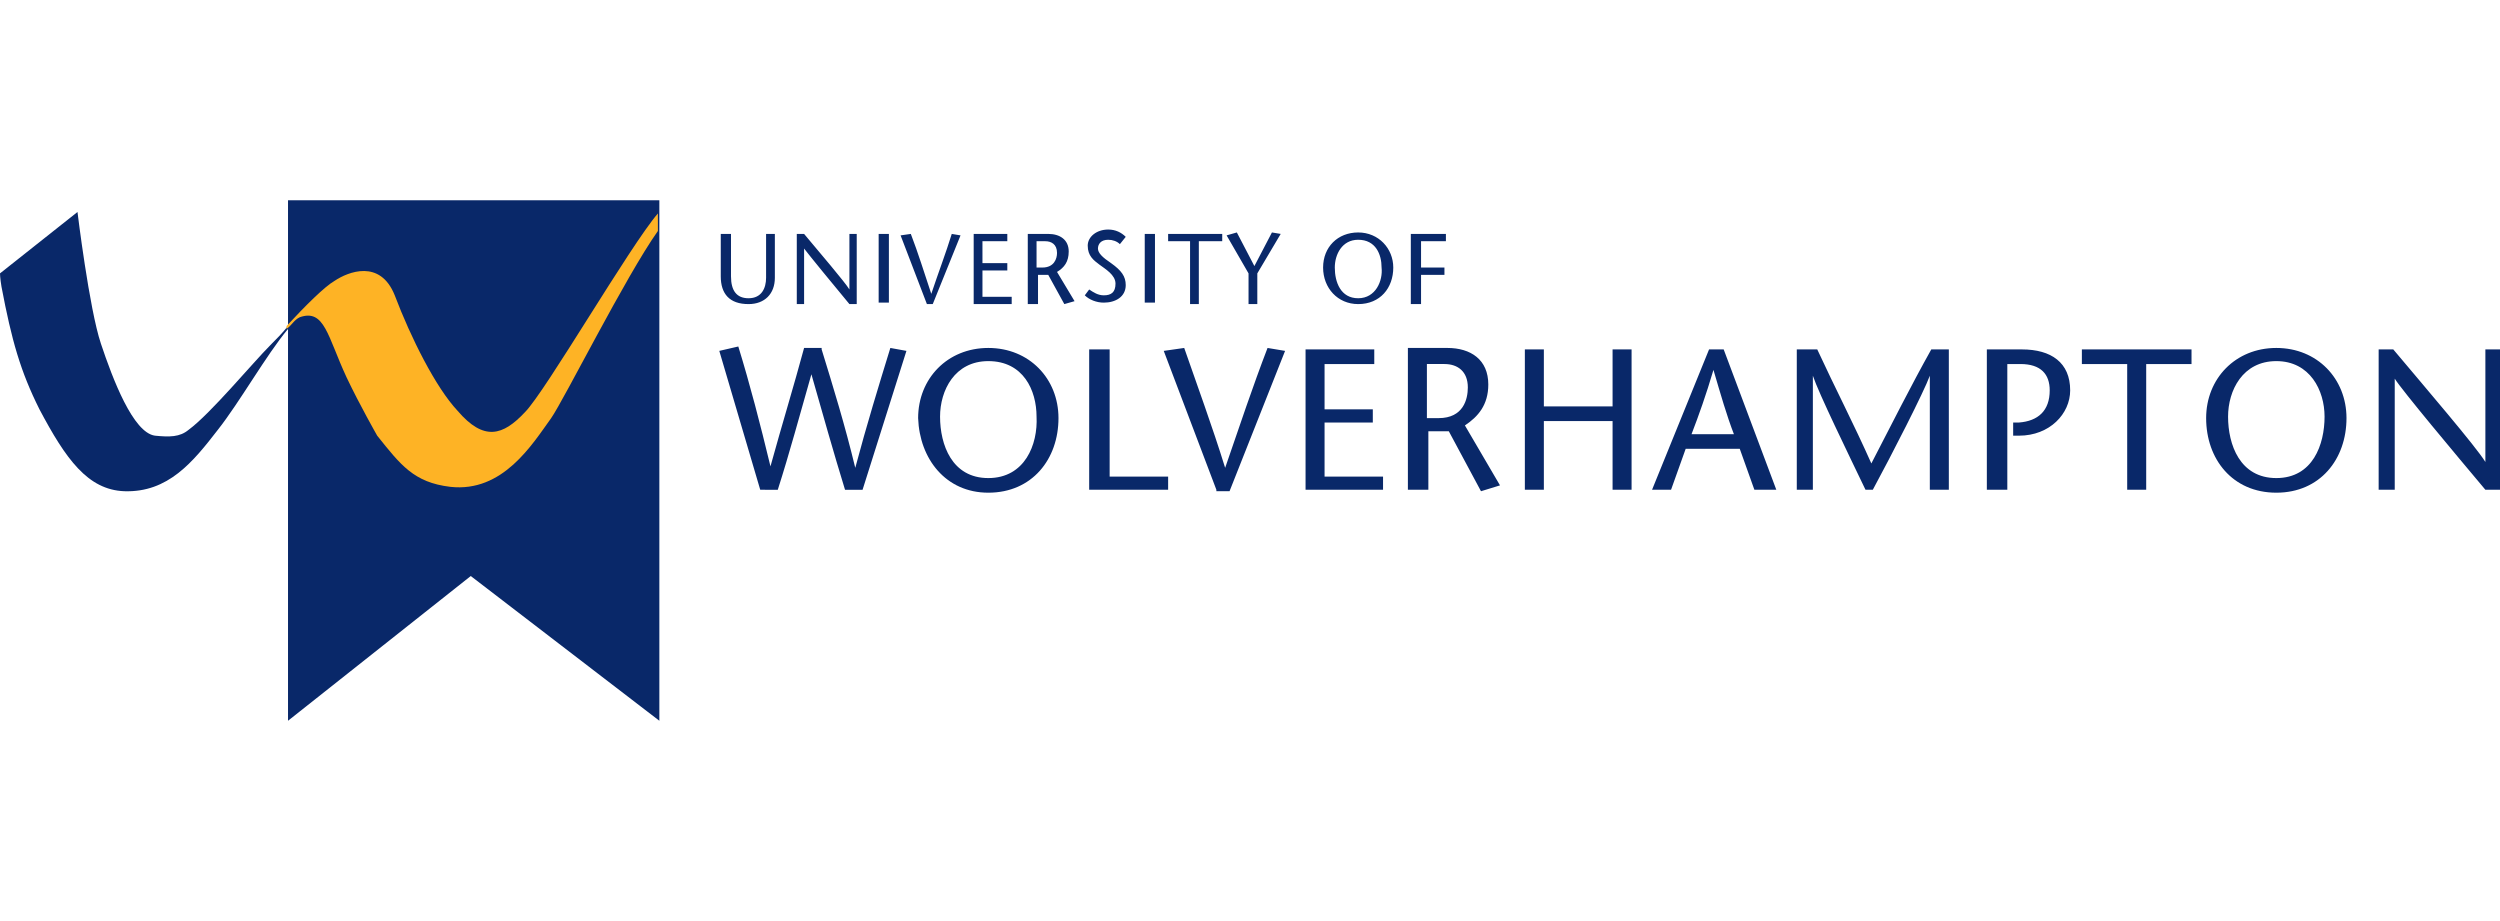
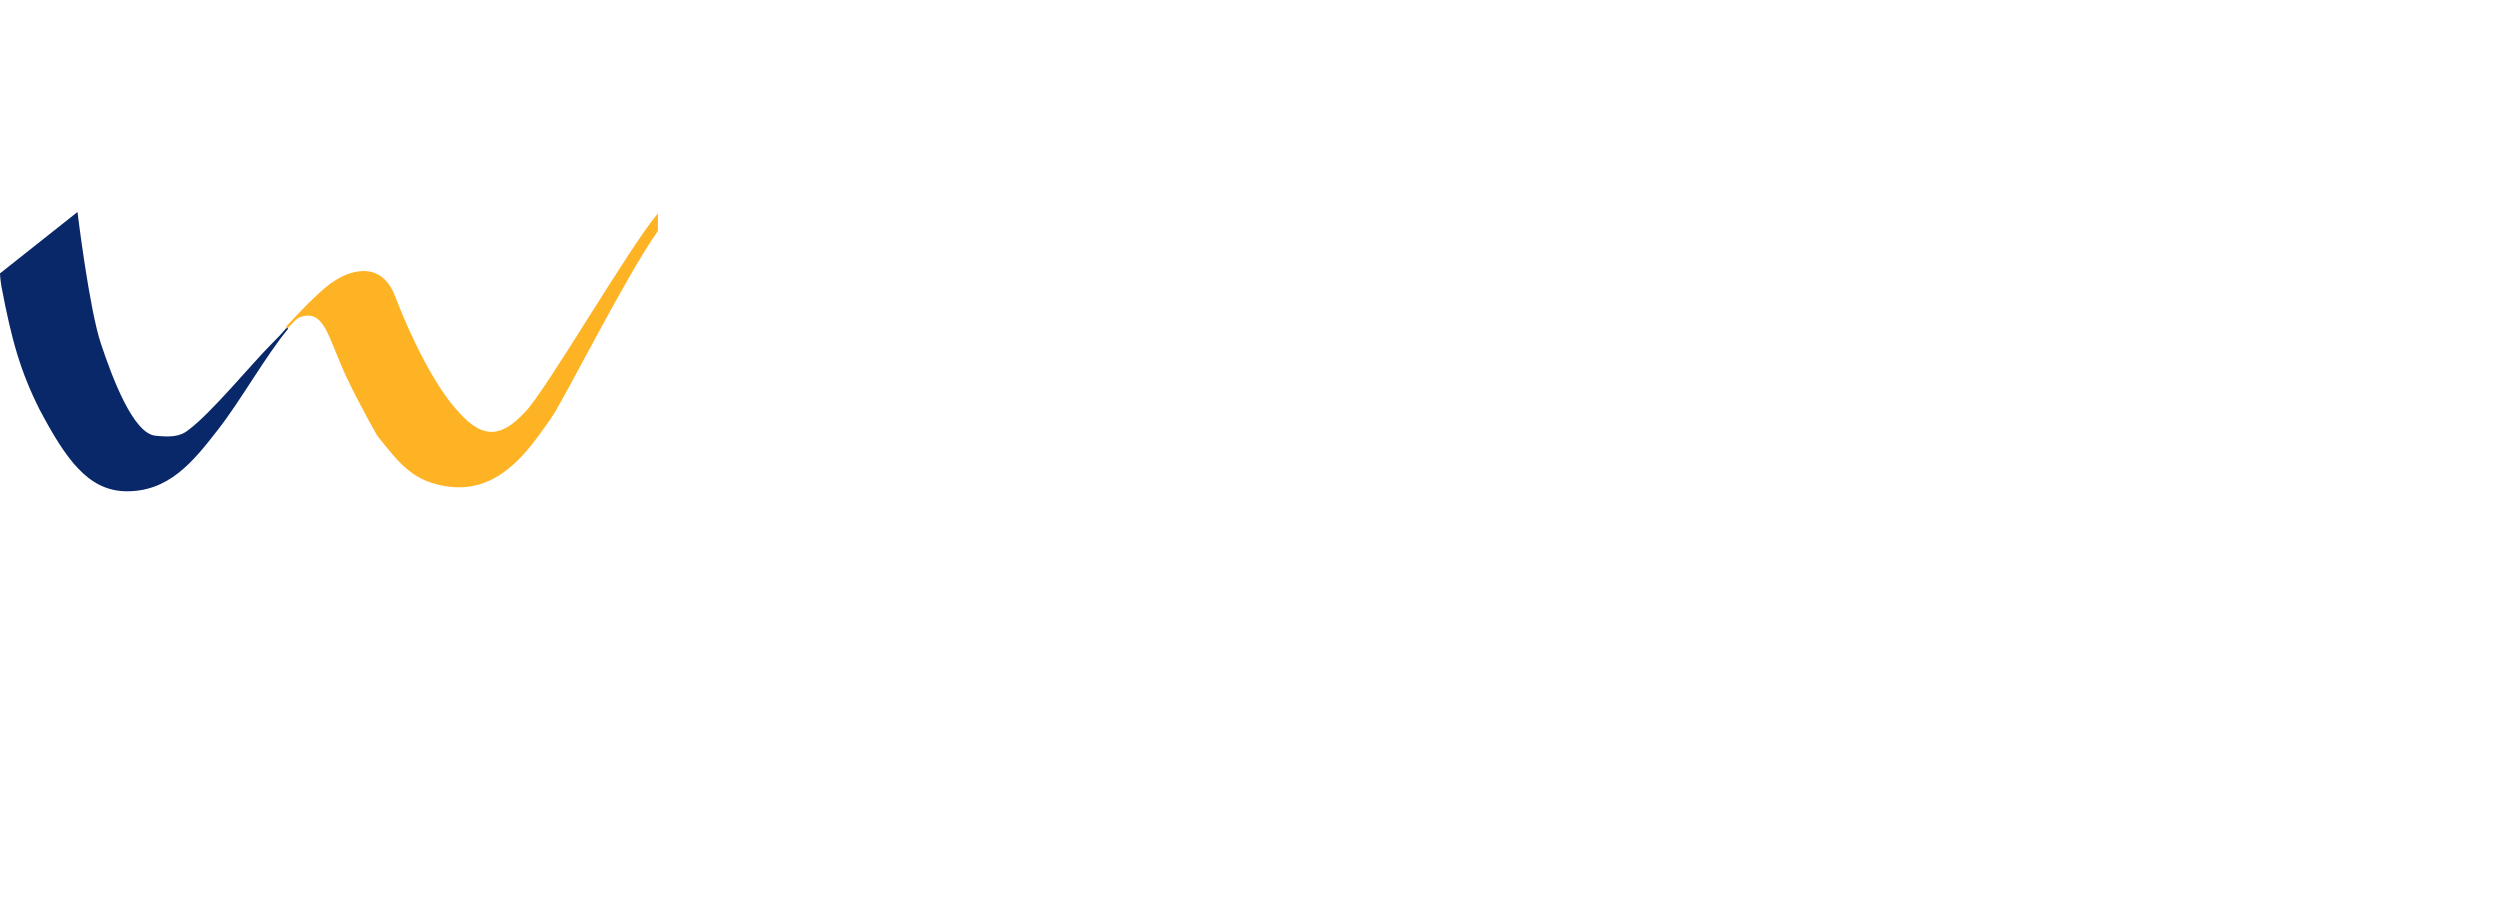
<svg xmlns="http://www.w3.org/2000/svg" xml:space="preserve" id="Layer_1" x="0" y="0" viewBox="0 0 171 63">
  <style>.st0{fill:#092869}.st3{display:none}.st4{display:inline}.st6,.st7{fill-rule:evenodd;clip-rule:evenodd;fill:#10cfc9}.st7{fill:#1a1d1c}.st10,.st11{display:inline;fill:#621361}.st11{fill:#4f5355}.st12{fill-rule:evenodd;clip-rule:evenodd}.st12,.st13,.st14{display:inline;fill:#231f20}.st14{fill:#141f47}.st18{fill:#be1b2d}.st24{fill:#3680b4}.st26{fill:#fefefe}.st79{fill:#ffb448}.st80,.st83,.st84{display:inline;fill:#101d49}.st83,.st84{fill:#002a53}.st84{fill:#c3002f}.st87{fill:#333}.st92{fill:#fff}.st103{display:inline;fill:#00548f}.st104,.st206,.st207{display:inline;fill:#549dc5}.st206,.st207{fill:#5b3069}.st207{fill:#1476c6}.st214{fill:#272857}.st215,.st216{display:inline;fill:#002337}.st216{fill:#702567}</style>
  <g id="University_Of_Wolverampton">
-     <path d="M50 16v2.9q0 1.5 1.2 1.5c.9 0 1.2-.7 1.2-1.4v-3h.6v3c0 1.1-.7 1.8-1.8 1.8-1.3 0-1.9-.7-1.9-1.9V16zM58.6 20.8h-.5c-1-1.2-2.8-3.4-3.1-3.8v3.8h-.5V16h.5c1 1.2 2.8 3.3 3.1 3.8V16h.5zM60.1 16h.7v4.7h-.7zM63.4 20.8l-1.8-4.7.7-.1c.5 1.3.9 2.6 1.4 4.1.5-1.5 1-2.8 1.4-4.1l.6.1-1.9 4.7zM68.9 16.5h-1.7V18h1.7v.5h-1.7v1.8h2v.5h-2.6V16h2.3zM70.3 20.8h.7v-2h.7l1.1 2 .7-.2-1.2-2c.5-.3.8-.7.8-1.4 0-.8-.6-1.2-1.4-1.2h-1.4zm.6-4.3h.6c.4 0 .8.2.8.8 0 .4-.2 1-1 1h-.4zM76.6 16.7c-.2-.2-.5-.3-.8-.3-.5 0-.7.3-.7.6s.3.6.9 1c.7.5 1 .9 1 1.5 0 .8-.7 1.2-1.5 1.2-.5 0-1-.2-1.3-.5l.3-.4c.3.2.6.4 1 .4.5 0 .8-.2.8-.8s-.7-1-1.1-1.3-.8-.6-.8-1.3c0-.6.6-1.1 1.4-1.1.5 0 .9.2 1.2.5zM78.3 16h.7v4.7h-.7zM81.4 20.8v-4.3h-1.5V16h3.7v.5H82v4.3zM85.4 20.8v-2.1l-1.5-2.6.7-.2 1.2 2.3 1.2-2.3.6.1-1.6 2.7v2.1zM92.9 20.8c1.5 0 2.4-1.1 2.4-2.5 0-1.3-1-2.4-2.4-2.4s-2.4 1-2.4 2.4 1 2.5 2.4 2.5m0-.4c-1.2 0-1.6-1.1-1.6-2.1 0-.9.5-1.9 1.6-1.9 1.2 0 1.6 1 1.6 1.9.1.9-.4 2.1-1.6 2.1M98.9 16.5h-1.7v1.8h1.6v.5h-1.6v2h-.7V16h2.4zM32.2 39.4l12.9 9.9V13.7H19.7v35.6z" class="st0" />
    <path d="M18.5 23.6c-1.2 1.2-4.1 4.7-5.6 5.8-.6.5-1.3.5-2.3.4-1.5-.2-2.9-3.9-3.7-6.3s-1.6-9-1.6-9L0 18.7s0 .3.1.9c.7 3.7 1.3 5.8 2.6 8.4 1.8 3.4 3.3 5.5 5.8 5.6 3 .1 4.7-2 6.4-4.2 1.5-1.9 3.3-5.1 4.8-6.9v-.2c-.4.5-.8.9-1.2 1.3" style="fill-rule:evenodd;clip-rule:evenodd;fill:#092869" />
    <path d="M23.7 25.8c.9 1.9 2.1 4 2.1 4 1.6 2 2.5 3.2 5 3.5 3.6.4 5.6-2.9 6.9-4.7.9-1.3 5.1-9.7 7.3-12.8v-1.2c-1.9 2.2-7.7 12.2-9.1 13.6-1.5 1.6-2.8 2-4.6-.1-1.5-1.6-3.2-5-4.3-7.9-1-2.5-3.2-1.6-4.1-1-.7.4-2 1.7-3.3 3.1v.2c.4-.3.5-.6.9-.8 1.7-.6 1.9 1.3 3.2 4.1" style="fill-rule:evenodd;clip-rule:evenodd;fill:#feb325" />
-     <path d="M56.2 23.9c.8 2.6 1.6 5.2 2.3 8.1.8-3 1.6-5.6 2.4-8.2l1.1.2-3 9.5h-1.2c-.8-2.6-1.5-5.1-2.3-7.9-.8 2.8-1.5 5.4-2.3 7.9H52L49.2 24l1.3-.3c.8 2.6 1.5 5.3 2.2 8.2.8-2.9 1.6-5.5 2.3-8.1h1.2M67.6 33.7c3 0 4.8-2.3 4.8-5.1 0-2.7-2-4.8-4.8-4.8s-4.8 2.1-4.8 4.8c.1 2.8 1.9 5.1 4.8 5.1m0-1c-2.5 0-3.3-2.3-3.3-4.2 0-1.8 1-3.8 3.3-3.8 2.4 0 3.3 2 3.3 3.8.1 1.9-.8 4.2-3.3 4.2M74.5 23.9h1.4v8.7h4v.9h-5.4zM83.2 33.5 79.6 24l1.4-.2c.9 2.6 1.9 5.3 2.8 8.2 1-2.9 1.9-5.6 2.9-8.2l1.2.2-3.8 9.6h-.9M94 24.9h-3.4V28h3.3v.9h-3.3v3.7h4v.9h-5.3v-9.6H94zM96.4 33.5h1.3v-4h1.4l2.2 4.1 1.3-.4-2.4-4.1c.9-.6 1.6-1.4 1.6-2.8 0-1.7-1.2-2.5-2.8-2.5h-2.7v9.7m1.4-8.6h1.1c.9 0 1.6.5 1.6 1.6 0 .8-.3 2.1-2 2.1h-.8v-3.7zM111.6 33.5h-1.3v-4.7h-4.7v4.7h-1.3v-9.6h1.3v3.9h4.7v-3.9h1.3zM116.9 23.9l-3.9 9.6h1.3l1-2.8h3.7l1 2.8h1.5l-3.6-9.6zm-1.2 5.8c.5-1.3 1-2.7 1.5-4.4.5 1.7.9 3.1 1.4 4.4zM133.3 33.5H132v-7.8c-.4 1.1-2.6 5.4-3.9 7.8h-.5c-1.2-2.5-3.2-6.6-3.6-7.8v7.8h-1.1v-9.6h1.4c1.2 2.6 2.5 5.1 3.7 7.8 1.4-2.7 2.7-5.3 4.1-7.8h1.2zM137.2 33.5h-1.3v-9.6h2.4c2 0 3.3.9 3.3 2.8 0 1.6-1.4 3.1-3.5 3.1h-.4v-.9h.4c1.3-.1 2.1-.8 2.1-2.2 0-1.1-.6-1.8-2-1.8h-.9v8.6M145.5 33.5v-8.6h-3.1v-1h7.5v1h-3.1v8.6zM155.7 33.7c3 0 4.8-2.3 4.8-5.1 0-2.7-2-4.8-4.8-4.8s-4.8 2.1-4.8 4.8c0 2.8 1.8 5.1 4.8 5.1m0-1c-2.5 0-3.3-2.3-3.3-4.2 0-1.8 1-3.8 3.3-3.8s3.3 2 3.3 3.8c0 1.9-.8 4.2-3.3 4.2M171 33.5h-1c-2.1-2.5-5.7-6.8-6.2-7.6v7.6h-1.1v-9.6h1c2.1 2.5 5.7 6.7 6.3 7.7v-7.7h1.1v9.6" class="st0" />
  </g>
</svg>